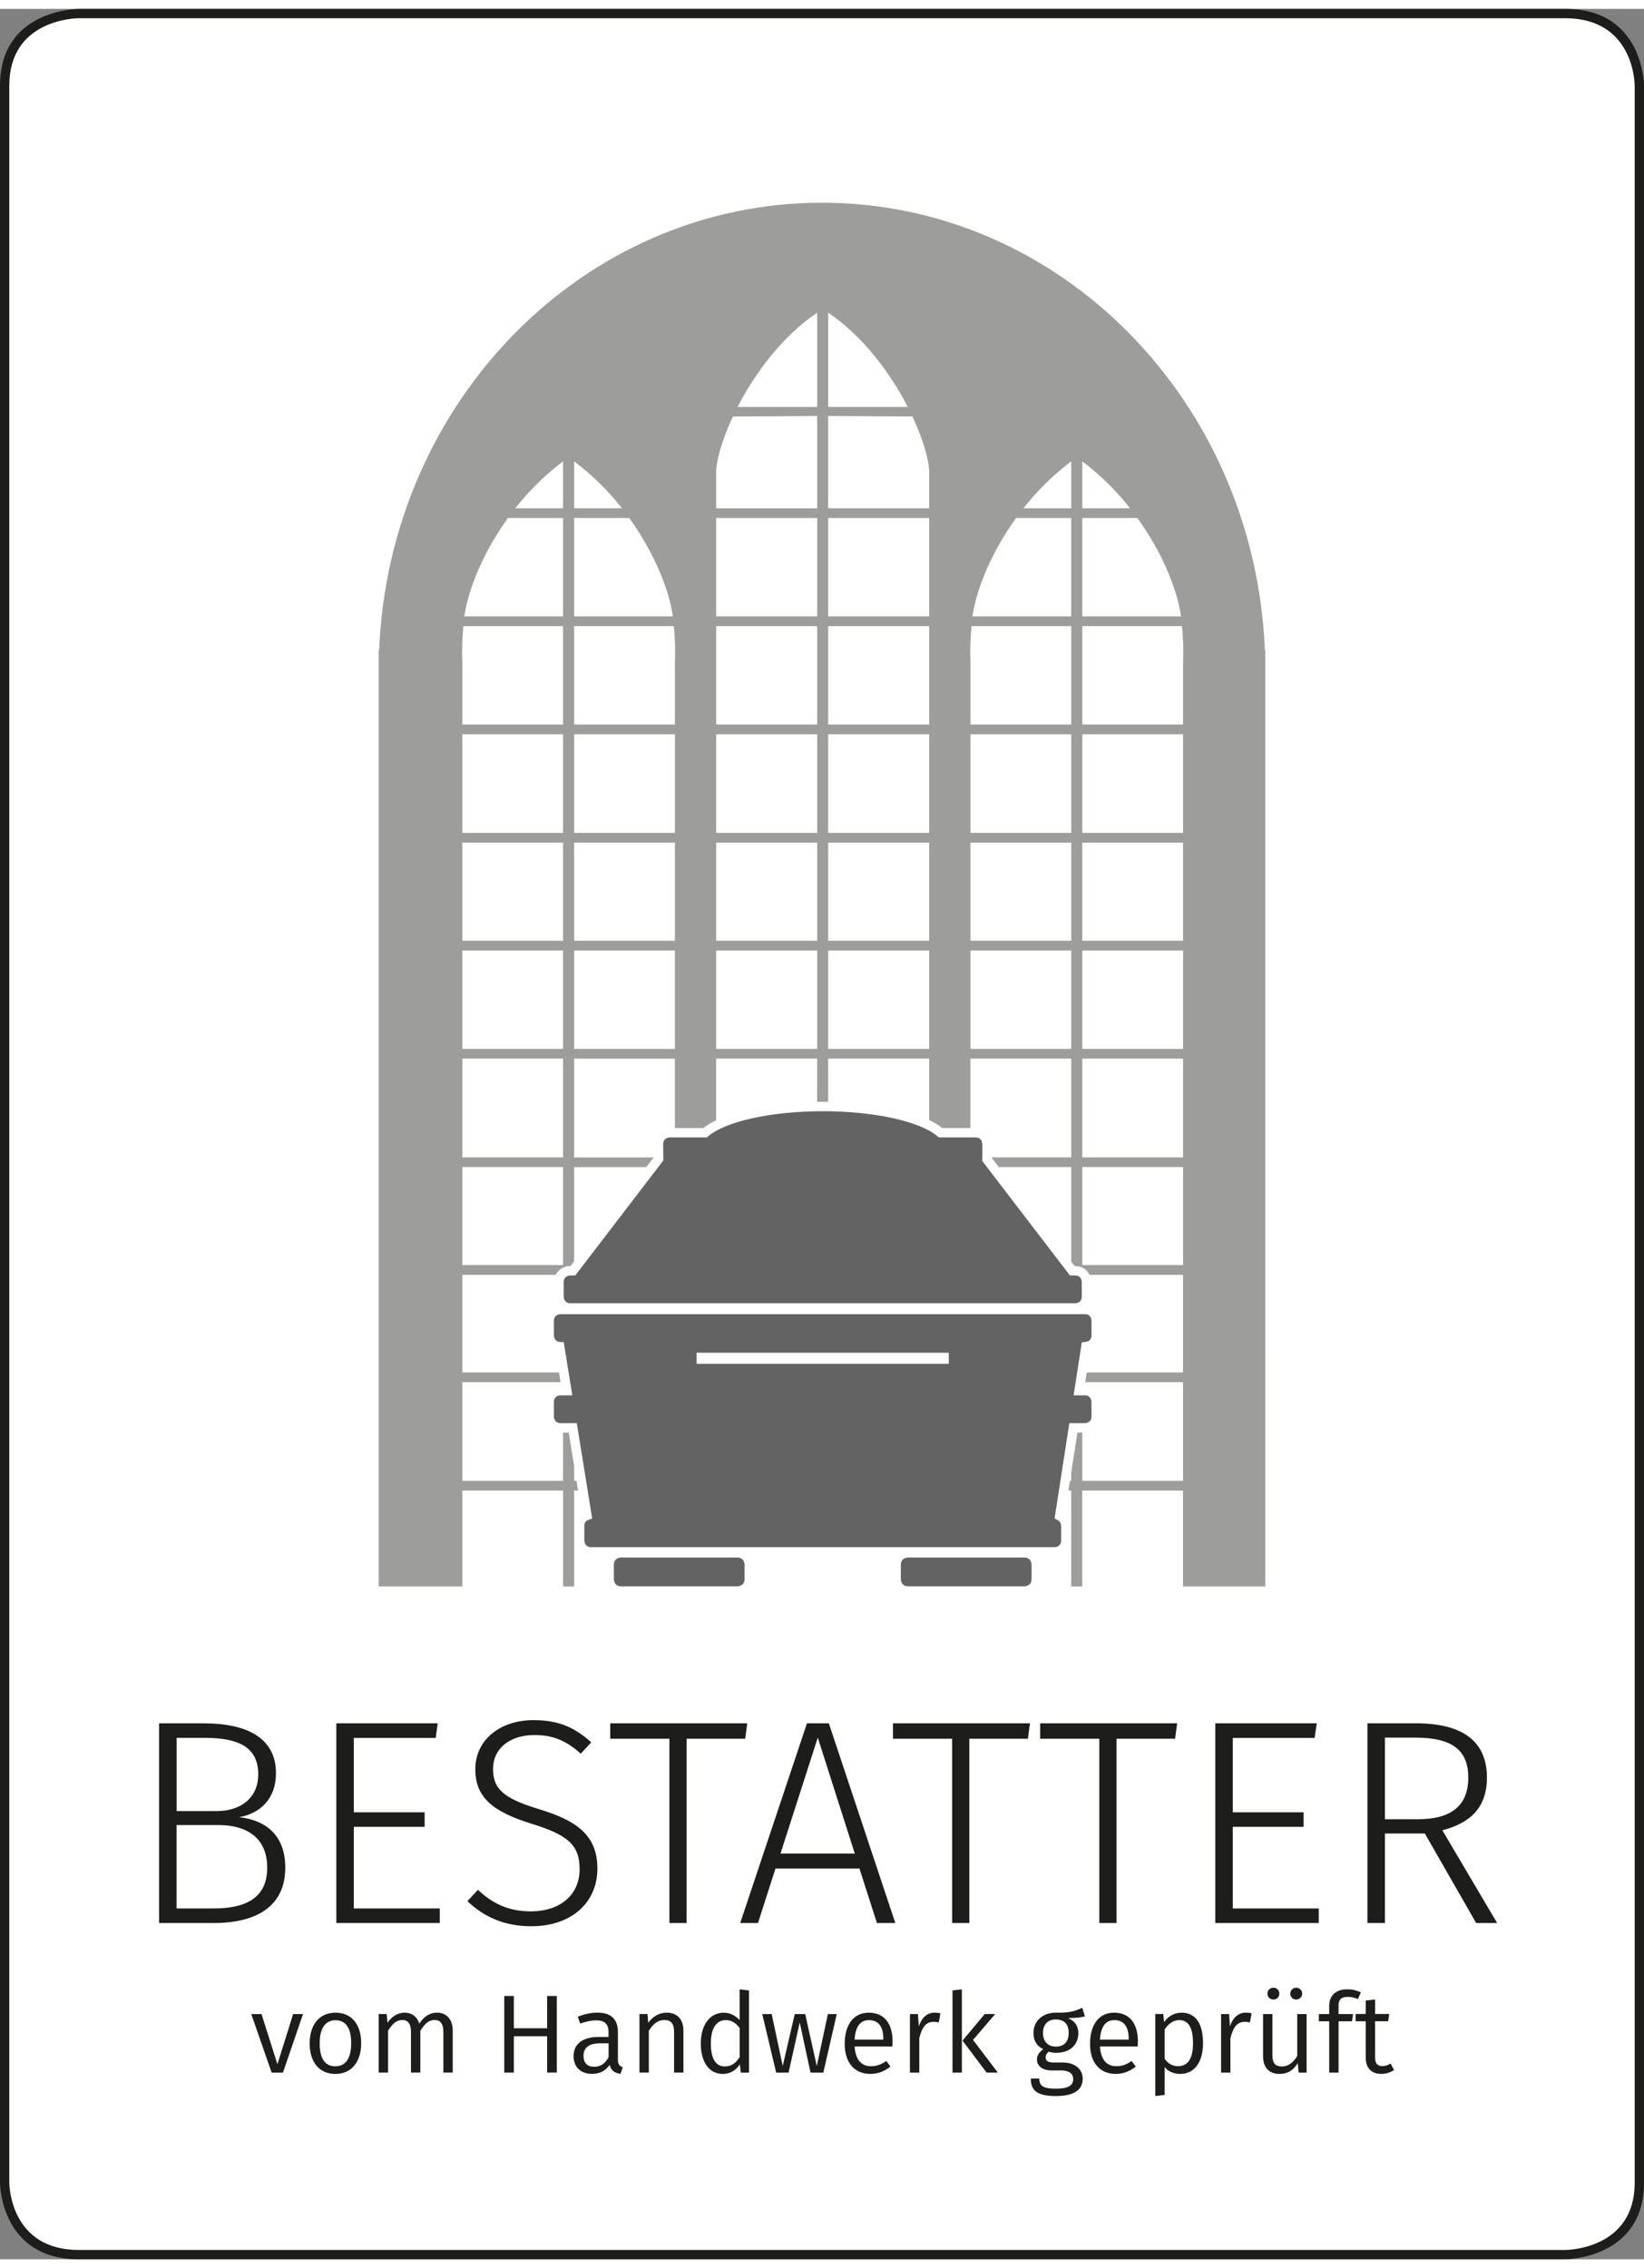
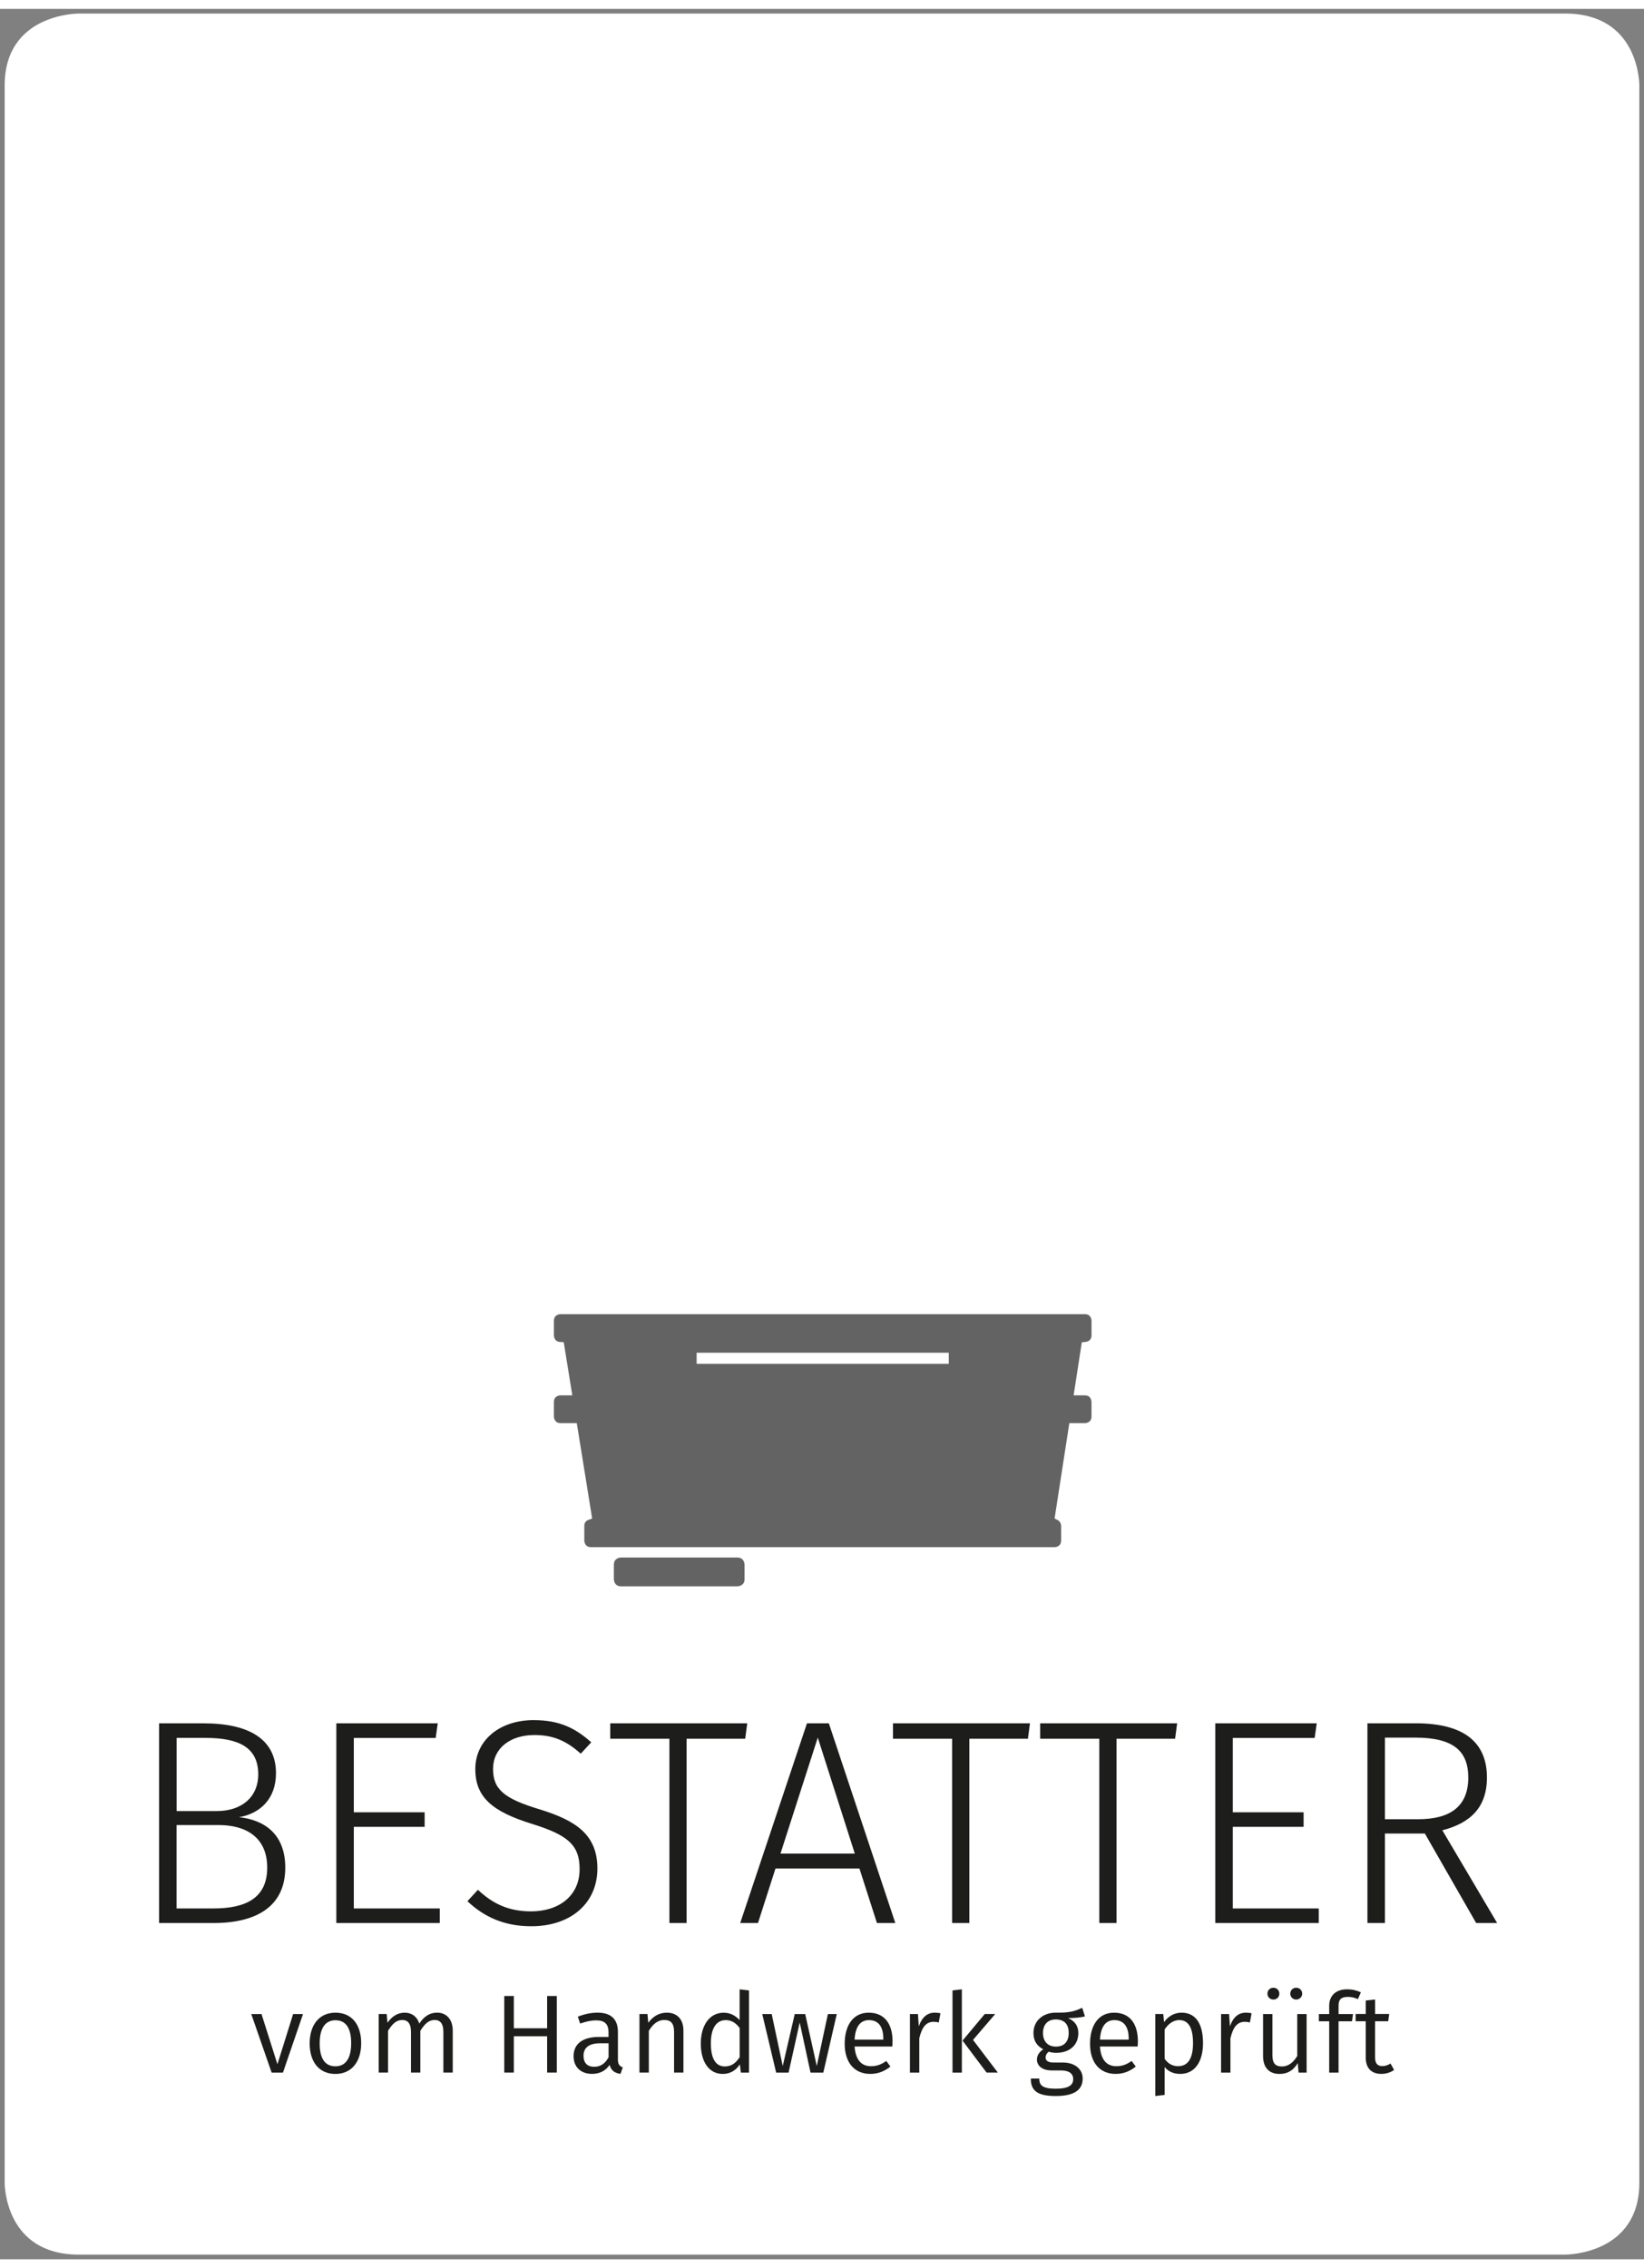
<svg xmlns="http://www.w3.org/2000/svg" id="Ebene_1" data-name="Ebene 1" viewBox="0 0 521.66 713.89" width="58" height="80">
  <rect x="0" y="0" width="521.66" height="713.89" fill="#808080" stroke="none" />
  <defs>
    <style>
      .cls-1 {
        fill: #1d1d1b;
      }

      .cls-2 {
        fill: #fff;
      }

      .cls-3 {
        fill: #9d9d9c;
      }

      .cls-4 {
        fill: #646363;
      }
    </style>
  </defs>
  <g id="Ebene_2" data-name="Ebene 2">
    <g>
      <path class="cls-2" d="M25.02,712.41c-23.28,0-23.54-21.9-23.54-22.83V24.31C1.48,1.79,24.06,1.48,25.03,1.48h471.61c23.28,0,23.54,21.9,23.54,22.83v665.27c0,22.52-22.58,22.83-23.55,22.83H25.02Z" />
-       <path class="cls-1" d="M496.64,2.96c21.7,0,22.06,20.49,22.07,21.35v665.27c0,21.01-21.17,21.35-22.07,21.35H25.02c-21.7,0-22.06-20.49-22.07-21.35V24.31C2.95,3.3,24.12,2.96,25.02,2.96h471.62M496.64,0H25.02S0,0,0,24.31v665.27s0,24.31,25.02,24.31h471.62s25.02,0,25.02-24.31V24.31S521.66,0,496.64,0h0Z" />
    </g>
  </g>
  <g id="Ebene_1-2" data-name="Ebene 1">
    <path class="cls-4" d="M197.07,491.27s-2.29,0-2.29,2.29v4.56s0,2.29,2.29,2.29h36.9s2.29,0,2.29-2.29v-4.56s0-2.29-2.29-2.29h-36.9Z" />
-     <path class="cls-4" d="M288.14,491.27s-2.29,0-2.29,2.29v4.56s0,2.29,2.29,2.29h36.9s2.29,0,2.29-2.29v-4.56s0-2.29-2.29-2.29h-36.9Z" />
    <path class="cls-4" d="M344.44,422.88c.45-.04,1.91-.33,1.91-2.1v-4.6c0-.09-.02-2.11-2.11-2.11h-166.37c-.09,0-2.11.02-2.11,2.11v4.6c0,.08.02,1.99,1.92,2.11l1.2.07,2.72,16.86h-3.73c-.09,0-2.11.02-2.11,2.11v4.6c0,.09.02,2.11,2.11,2.11h5.15l4.88,30.26-1.17.42c-.89.32-1.32.95-1.32,1.94v4.6c0,.09.02,2.12,2.11,2.12h147.08c.09,0,2.11-.02,2.11-2.12v-4.6c0-.45-.24-1.45-1.1-1.88l-.98-.49,4.68-30.25h4.92c.09,0,2.11-.02,2.11-2.11v-4.6c0-.09-.02-2.11-2.11-2.11h-3.56l2.6-16.83,1.16-.11h0ZM301.06,429.82h-80.01v-3.52h80.01v3.52Z" />
-     <path class="cls-4" d="M180.95,410.61h160.2c.09,0,2.11-.02,2.11-2.11v-4.6c0-.09-.02-2.11-2.11-2.11h-1.65l-27.86-36.37.05-.7v-4.6c0-.09-.02-2.11-2.11-2.11h-11.7l-.42-.36c-5.52-4.76-20.13-7.96-36.37-7.96s-30.85,3.2-36.37,7.96l-.42.36h-11.75c-.09,0-2.11.02-2.11,2.11l.04,5.16-.34.48-27.6,36.03h-1.56c-.09,0-2.11.02-2.11,2.11v4.6c0,.09.02,2.11,2.11,2.11h-.03Z" />
-     <path class="cls-3" d="M401.36,203.53c-3.19-79.01-64.87-142.04-140.53-142.04S123.49,124.52,120.3,203.53h-.15v296.91h26.55v-30.42h31.98v30.42h3.5v-30.42h1.25l-.5-3.09h-.75v-4.65l-1.72-10.64h-1.79v15.3h-31.98v-31.3h31.18l-.5-3.09h-30.68v-30.95h29.65c.88-1.83,2.78-2.8,4.61-2.8h.08l1.14-1.49v-29.88h22.89l2.35-3.07v-.02h-25.24v-31.33h31.98v22.01h9.03c1.11-.88,2.48-1.7,4.06-2.47v-19.55h32.05v13.71c.59,0,1.18-.02,1.78-.02s1.15.01,1.72.02v-13.71h32.05v19.51c1.61.77,3,1.6,4.12,2.5h8.97v-22.01h31.98v31.33h-25.23v.14l2.26,2.95h22.97v29.99l1.06,1.39h.17c2.27,0,3.83,1.23,4.58,2.8h29.67v30.95h-30.56l-.48,3.09h31.04v31.3h-31.98v-15.3h-1.54l-1.97,12.72v2.57h-.4l-.48,3.09h.88v30.42h3.5v-30.42h31.98v30.42h26.11V203.53h-.15.02ZM147.36,192.46c1.43-9.16,6.29-20.49,13.81-30.95h17.5v31.21h-31.34c0-.08,0-.18.02-.26h0ZM147.03,195.81h31.64v31.21h-31.98v-19.64c-.17-4.35,0-8.09.34-11.57h0ZM178.67,230.1v31.29h-31.98v-31.29h31.98ZM178.67,264.48v31.13h-31.98v-31.13h31.98ZM146.69,298.7h31.98v31.21h-31.98v-31.21ZM178.67,398.5h-31.98v-31.09h31.98v31.09ZM178.67,364.33h-31.98v-31.33h31.98v31.33ZM178.67,158.42h-15.18c4.32-5.49,9.44-10.56,15.18-14.89v14.89h0ZM213.49,192.46c0,.08,0,.18.02.26h-31.34v-31.21h17.5c7.52,10.46,12.38,21.79,13.81,30.95h0ZM182.18,158.42v-14.89c5.74,4.33,10.86,9.4,15.18,14.89h-15.18ZM214.15,329.91h-31.98v-31.21h31.98v31.21ZM214.16,295.61h-31.98v-31.13h31.98v31.13ZM214.16,261.39h-31.98v-31.29h31.98v31.29ZM214.16,207.37v19.64h-31.98v-31.21h31.64c.34,3.48.51,7.21.34,11.57h0ZM227.25,146.43c.24-3.98,2.07-10.2,5.31-17.11l26.74-.18v29.29h-32.05v-11.99h0ZM259.3,329.91h-32.05v-31.21h32.05v31.21ZM259.3,295.61h-32.05v-31.13h32.05v31.13ZM259.3,261.39h-32.05v-31.29h32.05v31.29ZM259.3,227.02h-32.05v-31.21h32.05v31.21ZM259.3,192.72h-32.05v-31.21h32.05v31.21h0ZM259.3,126.27h-25.24c5.48-10.65,14.09-22.36,25.24-29.9v29.9ZM262.8,96.37c11.15,7.55,19.76,19.25,25.24,29.9h-25.24v-29.9ZM294.84,329.91h-32.05v-31.21h32.05v31.21ZM294.84,295.61h-32.05v-31.13h32.05v31.13ZM294.84,261.39h-32.05v-31.29h32.05v31.29ZM294.84,227.02h-32.05v-31.21h32.05v31.21ZM294.84,192.72h-32.05v-31.21h32.05v31.21h0ZM294.84,158.42h-32.05v-29.29l26.74.18c3.24,6.91,5.07,13.13,5.31,17.11v11.99h0ZM339.92,329.91h-31.98v-31.21h31.98v31.21ZM339.92,295.61h-31.98v-31.13h31.98v31.13ZM339.92,261.39h-31.98v-31.29h31.98v31.29ZM339.92,227.02h-31.98v-19.64c-.17-4.35,0-8.09.34-11.57h31.64v31.21h0ZM339.92,192.72h-31.34c.01-.08.01-.18.02-.26,1.43-9.16,6.29-20.49,13.81-30.95h17.5v31.21h.01ZM339.92,158.42h-15.18c4.32-5.49,9.44-10.56,15.18-14.89v14.89ZM374.74,192.46c.01.08.01.18.02.26h-31.34v-31.21h17.5c7.52,10.46,12.38,21.79,13.81,30.95h.01ZM343.42,143.53c5.74,4.33,10.86,9.4,15.18,14.89h-15.18v-14.89ZM375.4,398.5h-31.98v-31.09h31.98v31.09ZM375.4,364.33h-31.98v-31.33h31.98v31.33ZM375.4,329.91h-31.98v-31.21h31.98v31.21ZM375.4,295.61h-31.98v-31.13h31.98v31.13ZM375.4,261.39h-31.98v-31.29h31.98v31.29ZM375.4,207.37v19.64h-31.98v-31.21h31.64c.34,3.48.51,7.21.34,11.57h0Z" />
    <path class="cls-1" d="M442.36,653.84l-1.13-2.05c-.92.56-1.69.81-2.58.81-1.66,0-2.33-.92-2.33-2.86v-11.37h4.17l.32-2.3h-4.48v-4.59l-2.97.32v4.27h-3.21v2.3h3.21v11.51c0,3.39,1.84,5.19,4.91,5.19,1.55,0,2.9-.42,4.1-1.24M427.6,630.64c.99,0,2.08.18,3.28.71l.95-2.15c-1.45-.64-2.68-.95-4.41-.95-3.64,0-5.65,2.12-5.65,5.19v2.65h-3.28v2.3h3.28v16.28h2.97v-16.28h4.27l.32-2.3h-4.59v-2.68c0-1.87.78-2.75,2.86-2.75M414.6,654.66v-18.57h-2.97v13.31c-1.17,1.94-2.72,3.32-4.84,3.32s-3.04-.99-3.04-3.64v-12.99h-2.97v13.31c0,3.64,1.91,5.69,5.19,5.69,2.68,0,4.45-1.17,5.83-3.43l.25,3h2.55ZM411.29,627.75c-1.06,0-1.87.81-1.87,1.87s.81,1.87,1.87,1.87,1.91-.81,1.91-1.87-.81-1.87-1.91-1.87M404.08,627.75c-1.09,0-1.91.81-1.91,1.87s.81,1.87,1.91,1.87,1.87-.81,1.87-1.87-.81-1.87-1.87-1.87M395.29,635.66c-2.3,0-4.03,1.45-5.01,4.31l-.28-3.88h-2.54v18.57h2.97v-10.88c.85-3.57,2.19-5.23,4.56-5.23.67,0,1.06.07,1.62.21l.53-2.9c-.53-.14-1.2-.21-1.84-.21M373.82,652.64c-1.8,0-3.28-.88-4.27-2.37v-9.29c1.02-1.55,2.58-2.97,4.63-2.97,2.9,0,4.38,2.37,4.38,7.31s-1.66,7.31-4.73,7.31M374.88,635.66c-2.19,0-4.17,1.09-5.51,3l-.25-2.58h-2.54v26.02l2.97-.35v-8.86c1.17,1.45,2.86,2.19,4.94,2.19,4.77,0,7.24-4.06,7.24-9.75s-1.98-9.68-6.85-9.68M358.14,644.2h-9.11c.25-4.34,1.98-6.18,4.56-6.18,3.07,0,4.56,2.15,4.56,5.9v.28h-.01ZM361.07,644.77c0-5.61-2.58-9.11-7.56-9.11s-7.63,4.06-7.63,9.89,3,9.53,8.12,9.53c2.54,0,4.59-.88,6.39-2.33l-1.31-1.77c-1.62,1.13-3,1.66-4.87,1.66-2.82,0-4.87-1.77-5.19-6.25h11.97c.04-.39.07-.99.07-1.62M334.98,637.81c2.75,0,4.13,1.52,4.13,4.27s-1.41,4.34-4.06,4.34-4.1-1.73-4.1-4.34c0-2.47,1.38-4.27,4.03-4.27M344.27,636.82l-.88-2.72c-2.08.95-3.71,1.66-8.4,1.55-4.1,0-7.06,2.65-7.06,6.43,0,2.44.99,4.06,3.11,5.19-1.31.85-2.01,2.01-2.01,3.25,0,1.84,1.48,3.46,4.73,3.46h2.93c2.4,0,3.85.92,3.85,2.75,0,1.94-1.45,3.04-5.54,3.04s-5.23-.99-5.23-3.21h-2.68c0,3.74,1.94,5.54,7.91,5.54s8.55-2.01,8.55-5.58c0-2.9-2.47-5.05-6.25-5.05h-2.97c-1.98,0-2.54-.71-2.54-1.59,0-.74.39-1.41,1.02-1.84.74.25,1.52.35,2.37.35,4.38,0,6.99-2.61,6.99-6.25,0-2.26-1.09-3.81-3.25-4.77,2.15-.04,3.88-.11,5.37-.56M308.74,644.31l7.06-8.23h-3.32l-7.06,8.44,7.63,10.13h3.57l-7.87-10.35h-.01ZM305.21,654.66v-26.41l-2.97.35v26.06h2.97ZM296.56,635.66c-2.3,0-4.03,1.45-5.01,4.31l-.28-3.88h-2.54v18.57h2.97v-10.88c.85-3.57,2.19-5.23,4.56-5.23.67,0,1.06.07,1.62.21l.53-2.9c-.53-.14-1.2-.21-1.84-.21M280.28,644.2h-9.11c.25-4.34,1.98-6.18,4.56-6.18,3.07,0,4.56,2.15,4.56,5.9v.28h-.01ZM283.22,644.77c0-5.61-2.58-9.11-7.56-9.11s-7.63,4.06-7.63,9.89,3,9.53,8.12,9.53c2.54,0,4.59-.88,6.39-2.33l-1.31-1.77c-1.62,1.13-3,1.66-4.87,1.66-2.82,0-4.87-1.77-5.19-6.25h11.97c.04-.39.07-.99.07-1.62M261.25,654.66l4.27-18.57h-2.82l-3.53,16.49-3.67-16.49h-3.32l-3.81,16.49-3.5-16.49h-3l4.41,18.57h3.95l3.53-15.89,3.43,15.89h4.06ZM229.97,652.71c-2.79,0-4.41-2.37-4.41-7.31s1.84-7.38,4.73-7.38c1.94,0,3.28.99,4.41,2.51v9.25c-1.24,1.87-2.58,2.93-4.73,2.93M237.66,628.6l-2.97-.35v9.75c-1.2-1.27-2.79-2.33-5.05-2.33-4.56,0-7.27,4.1-7.27,9.78s2.51,9.64,6.99,9.64c2.37,0,4.24-1.2,5.4-3.04l.32,2.61h2.58v-26.06h0ZM211.53,635.66c-2.51,0-4.45,1.31-5.83,3.21l-.25-2.79h-2.54v18.57h2.97v-13.24c1.27-2.05,2.75-3.43,4.94-3.43,1.91,0,3.07.92,3.07,3.78v12.89h2.97v-13.31c0-3.53-1.94-5.69-5.33-5.69M188.55,652.82c-2.22,0-3.39-1.24-3.39-3.5,0-2.65,1.84-3.95,5.3-3.95h2.65v4.41c-1.06,2.01-2.54,3.04-4.56,3.04M196.07,650.38v-8.62c0-3.85-2.01-6.11-6.43-6.11-2.05,0-4.06.42-6.29,1.27l.74,2.19c1.91-.67,3.6-1.02,5.01-1.02,2.68,0,3.99,1.06,3.99,3.81v1.45h-3.04c-5.08,0-8.05,2.15-8.05,6.11,0,3.32,2.19,5.61,5.86,5.61,2.3,0,4.27-.88,5.58-2.86.49,1.87,1.66,2.61,3.46,2.86l.71-2.08c-.99-.35-1.55-.88-1.55-2.61M173.61,643.14v11.51h3.07v-24.29h-3.07v10.24h-10.56v-10.24h-3.04v24.29h3.04v-11.51h10.56ZM138.66,635.66c-2.51,0-4.27,1.41-5.61,3.46-.67-2.15-2.33-3.46-4.66-3.46s-4.13,1.31-5.44,3.21l-.25-2.79h-2.54v18.57h2.97v-13.24c1.27-2.05,2.51-3.43,4.56-3.43,1.52,0,2.72.92,2.72,3.78v12.89h2.97v-13.24c1.31-2.05,2.51-3.43,4.59-3.43,1.52,0,2.72.92,2.72,3.78v12.89h2.97v-13.31c0-3.5-1.94-5.69-4.98-5.69M106.45,638.06c3.21,0,4.98,2.37,4.98,7.27s-1.8,7.34-5.01,7.34-4.98-2.37-4.98-7.27,1.84-7.34,5.01-7.34M106.45,635.66c-5.19,0-8.19,3.92-8.19,9.75s2.97,9.68,8.16,9.68,8.19-3.92,8.19-9.75-2.93-9.68-8.16-9.68M89.79,654.66l6.36-18.57h-3.14l-4.98,15.93-5.05-15.93h-3.25l6.46,18.57h3.6Z" />
    <path class="cls-1" d="M449.99,574.29h-10.54v-25.89h9.62c12.11,0,16.83,4.25,16.83,12.67,0,9.25-5.83,13.22-15.91,13.22M452.12,578.82l16.28,28.39h6.66l-17.39-29.41c8.97-2.31,14.15-7.31,14.15-16.74,0-11.19-7.31-17.2-22.57-17.2h-15.35v63.35h5.55v-28.39h12.67ZM417.16,548.49l.65-4.62h-32.18v63.35h32.83v-4.62h-27.28v-25.89h22.47v-4.62h-22.47v-23.58h25.99v-.02ZM372.87,548.76l.65-4.9h-43.47v4.9h18.77v58.45h5.46v-58.45h18.59ZM326.17,548.76l.65-4.9h-43.47v4.9h18.77v58.45h5.46v-58.45h18.59ZM271.23,585.2h-23.58l11.84-36.81,11.75,36.81h-.01ZM272.71,589.92l5.55,17.29h5.83l-21.09-63.35h-6.94l-21.18,63.35h5.64l5.55-17.29h26.64ZM236.46,548.76l.65-4.9h-43.47v4.9h18.77v58.45h5.46v-58.45h18.59ZM169.41,542.85c-11.1,0-18.59,6.57-18.59,15.54s5.46,13.5,18.03,17.39c11.28,3.51,15.07,6.66,15.07,14.33,0,8.51-6.57,13.41-15.44,13.41-7.4,0-12.39-2.68-16.83-6.84l-3.33,3.61c5.18,4.9,11.56,7.95,20.25,7.95,12.76,0,20.99-7.49,20.99-18.31s-6.94-15.26-18.31-18.77c-11.38-3.42-14.8-6.38-14.8-12.85s5.36-10.73,13.13-10.73c5.83,0,10.08,1.76,14.7,5.92l3.33-3.61c-4.99-4.44-9.99-7.03-18.22-7.03M138.25,548.49l.65-4.62h-32.18v63.35h32.83v-4.62h-27.28v-25.89h22.47v-4.62h-22.47v-23.58h25.99v-.02ZM67.78,602.59h-11.75v-26.45h13.41c8.6,0,15.35,3.88,15.35,13.5s-6.75,12.95-17.02,12.95M56.04,548.49h9.16c10.64,0,16.74,3.05,16.74,11.56,0,7.4-5.46,11.65-13.13,11.65h-12.76v-23.21h0ZM75.92,573.64c6.66-1.2,11.65-5.83,11.65-13.96,0-10.73-8.51-15.81-22.94-15.81h-14.15v63.35h17.29c13.87,0,22.75-5.46,22.75-17.57,0-10.91-6.94-15.17-14.61-16" />
  </g>
</svg>